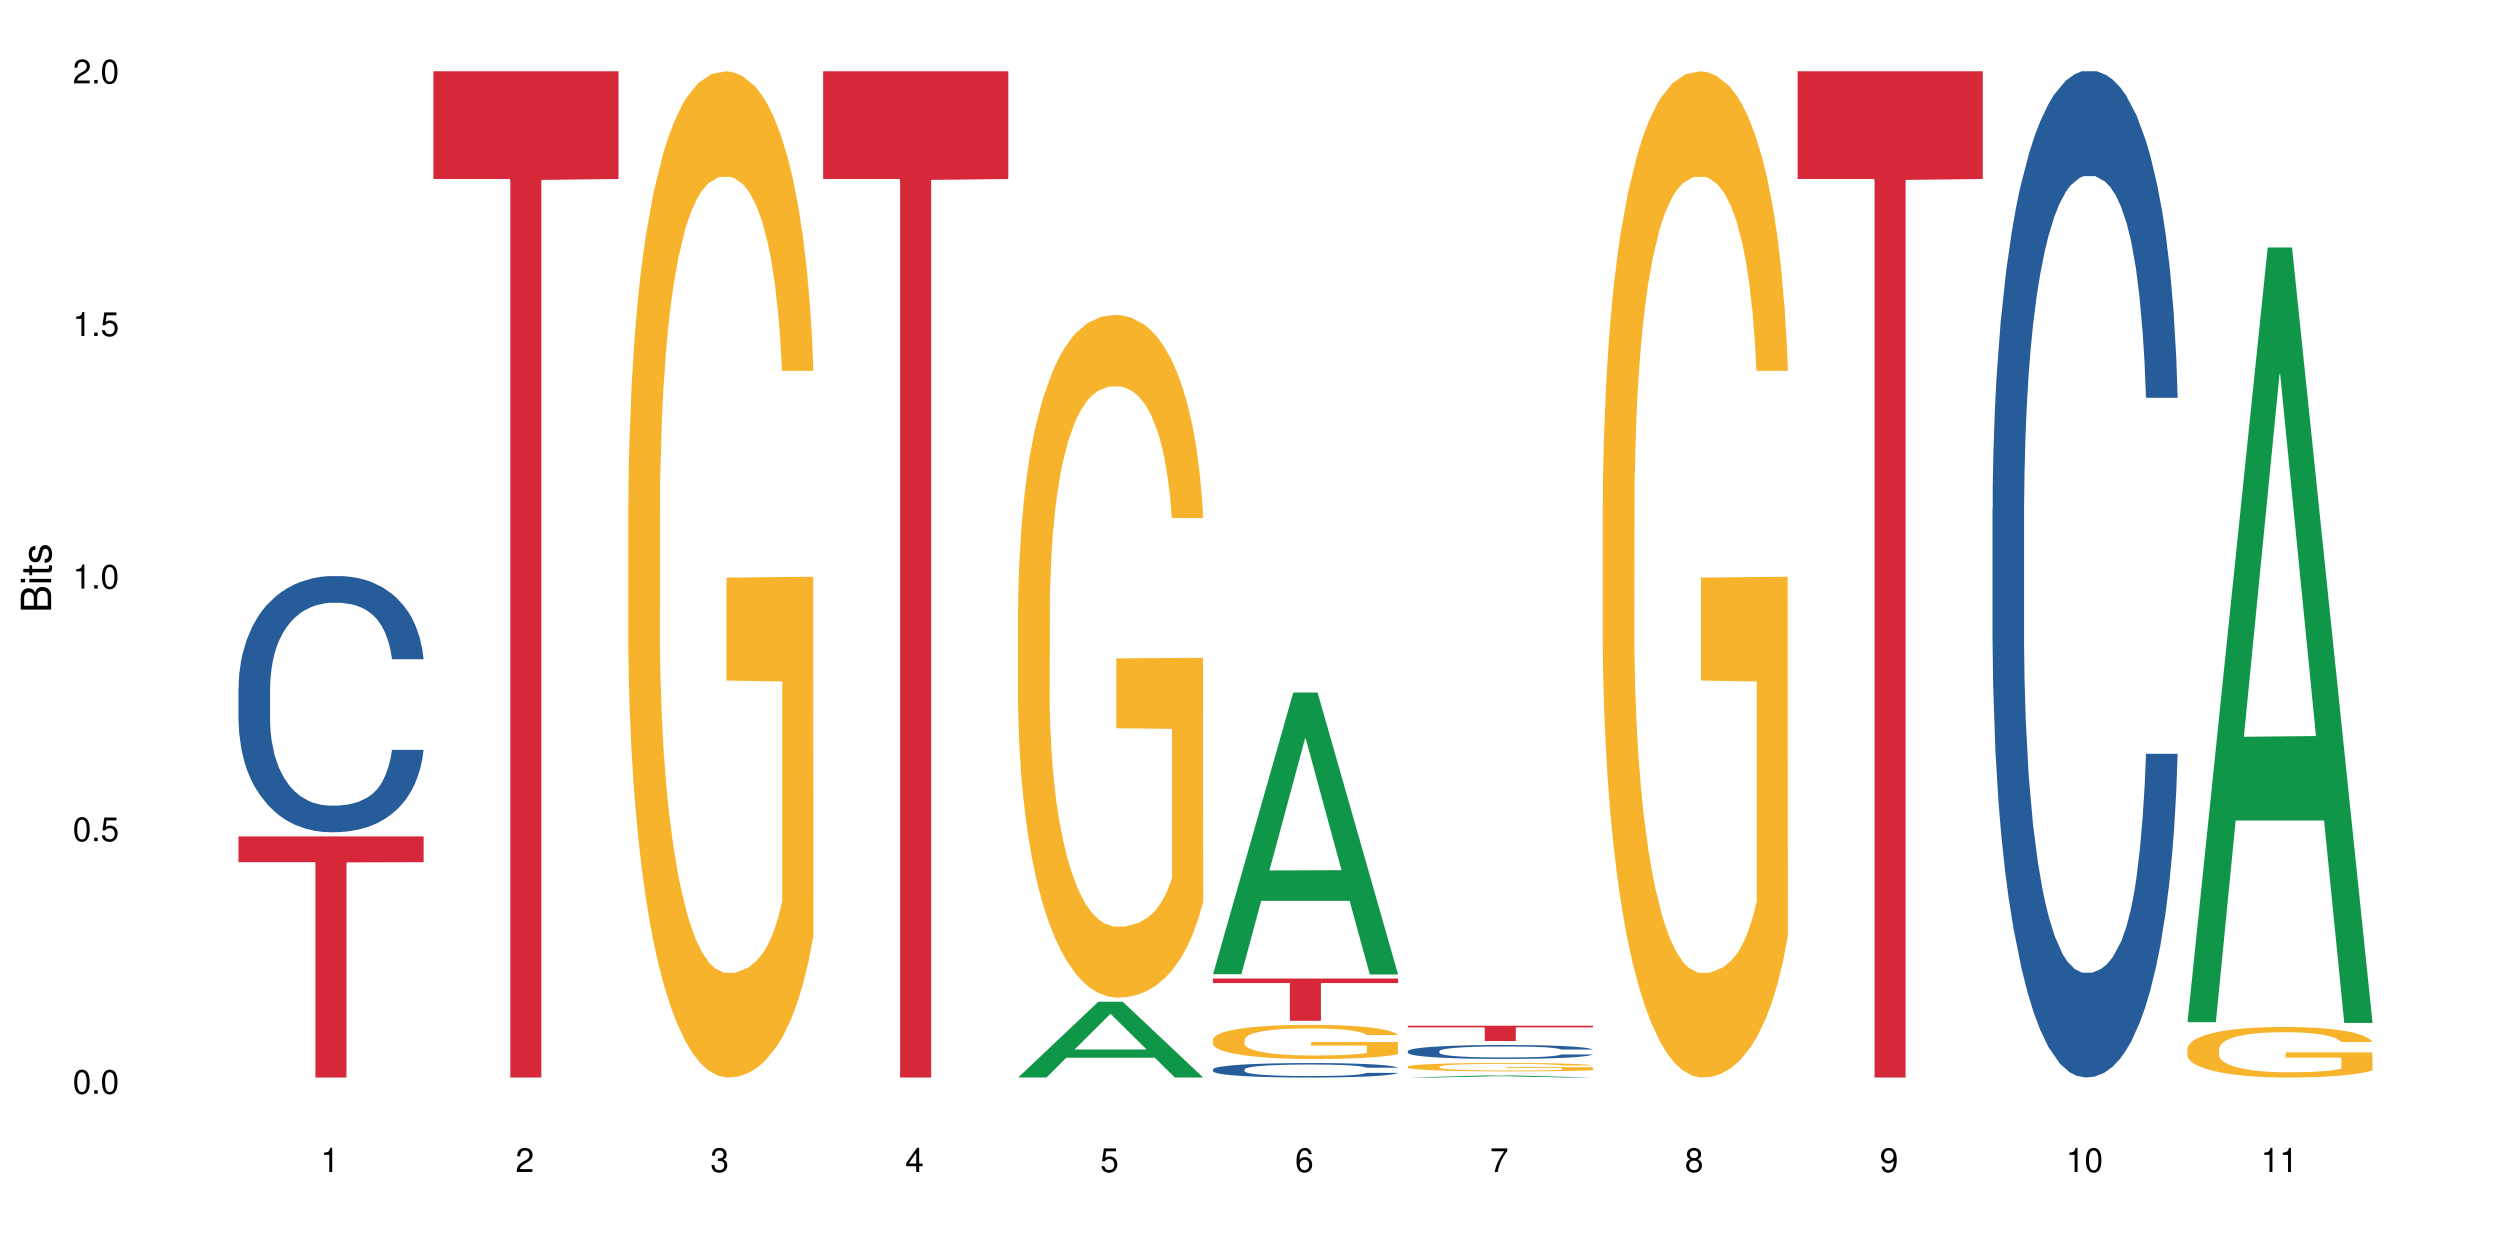
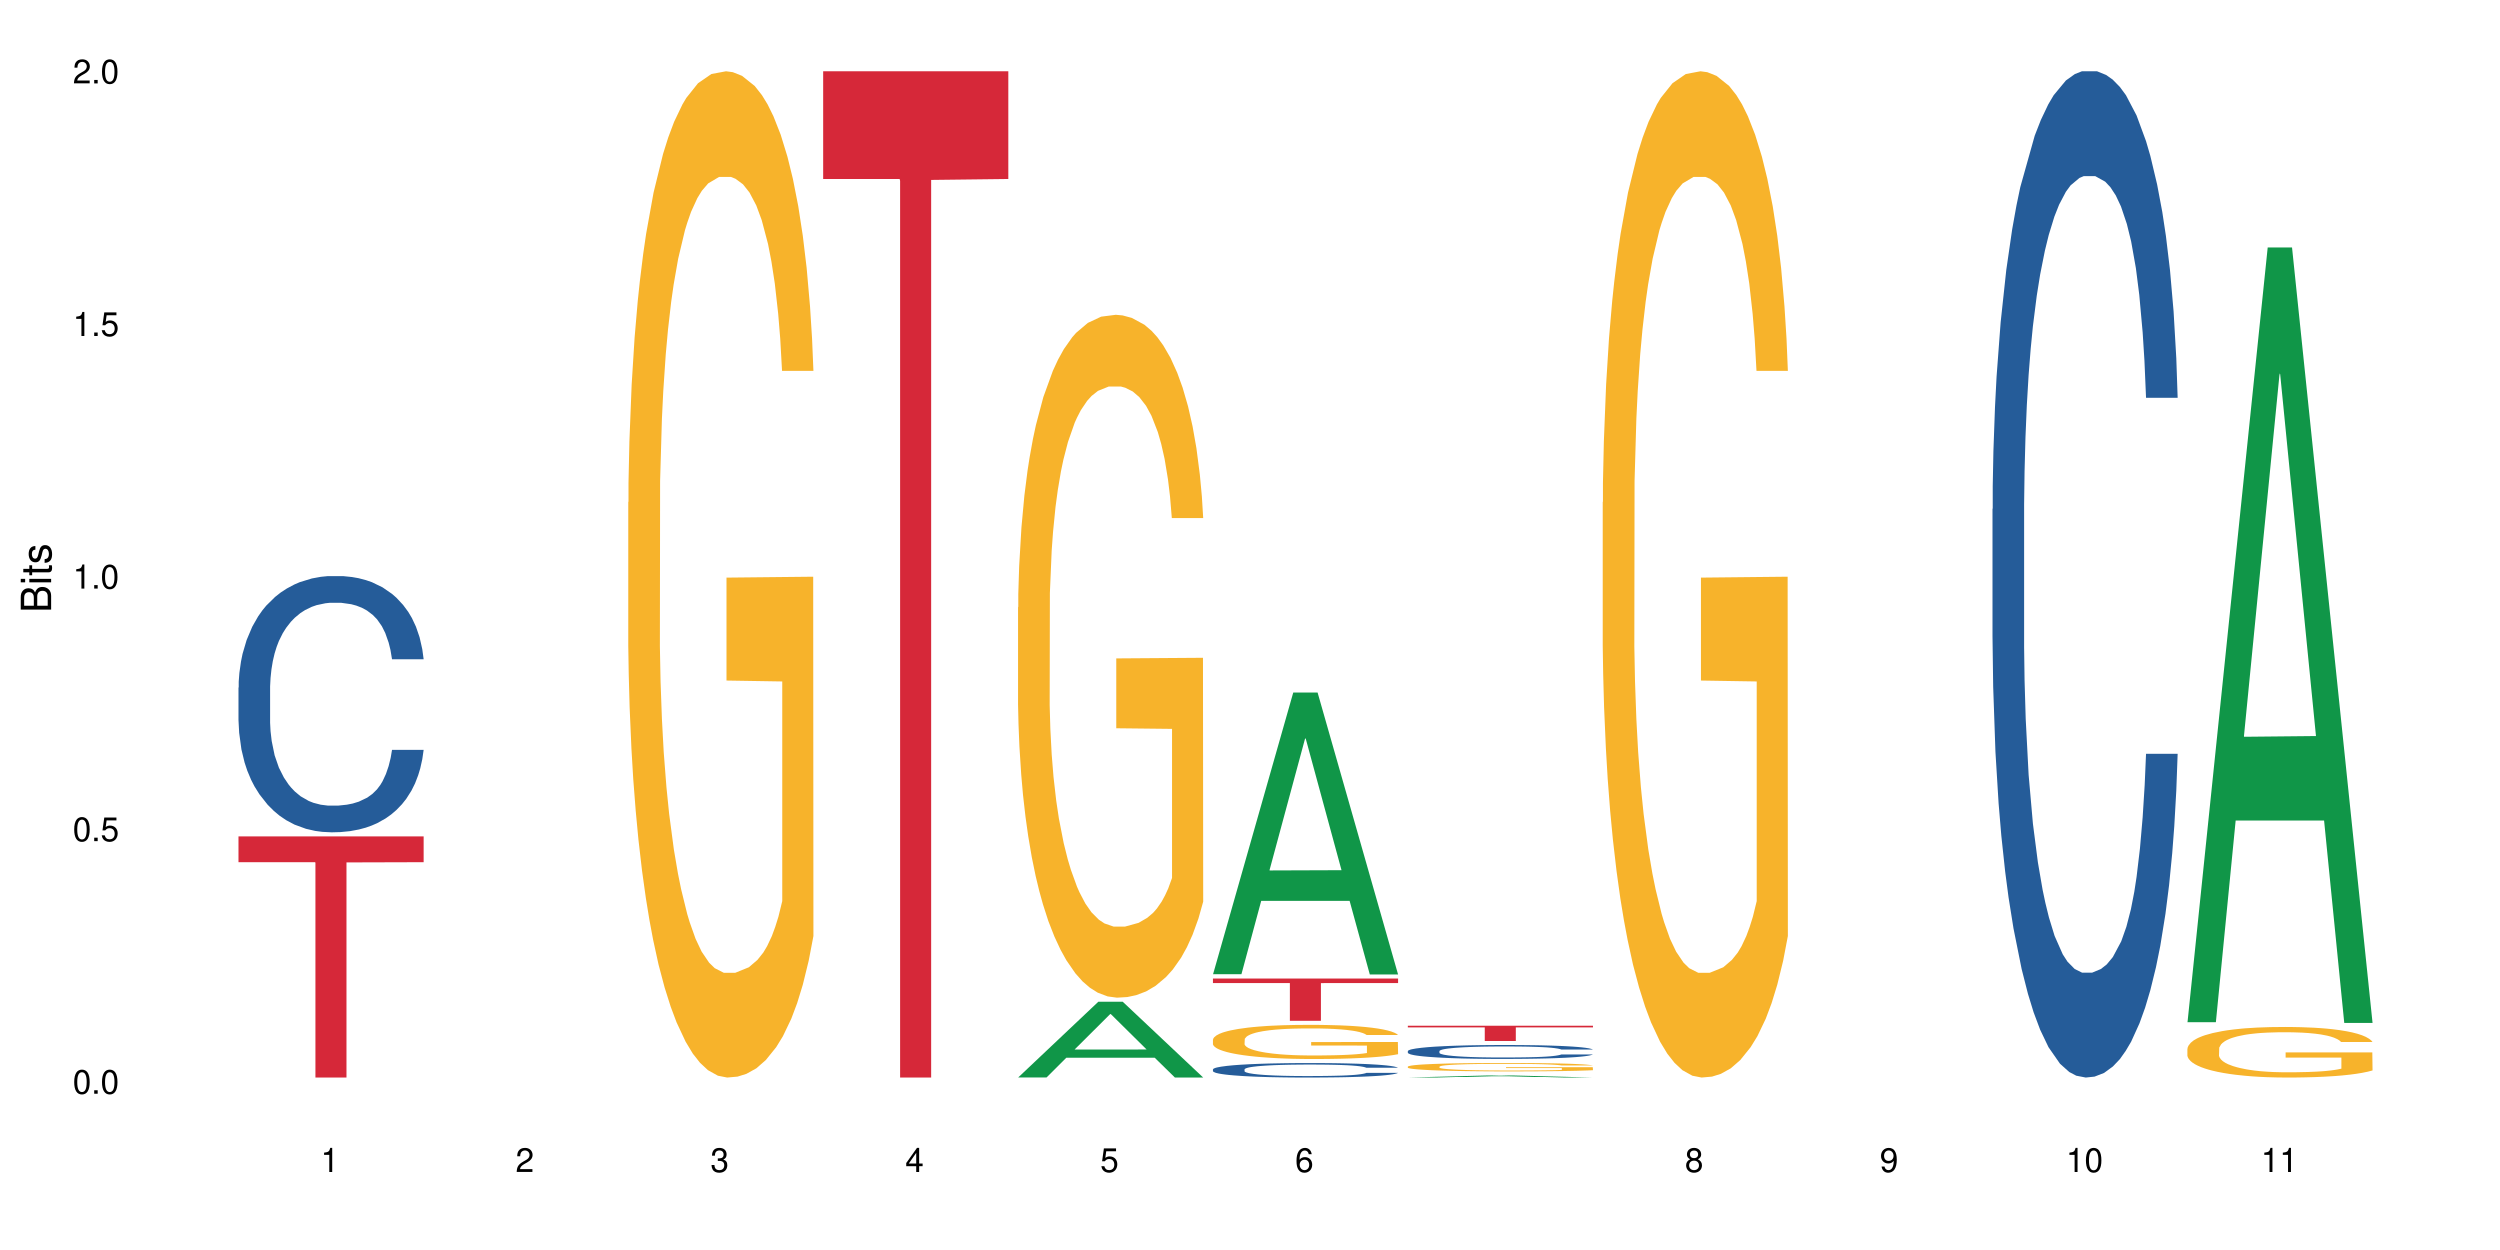
<svg xmlns="http://www.w3.org/2000/svg" xmlns:xlink="http://www.w3.org/1999/xlink" width="720pt" height="360pt" viewBox="0 0 720 360" version="1.1">
  <defs>
    <g>
      <symbol overflow="visible" id="glyph0-0">
        <path style="stroke:none;" d="" />
      </symbol>
      <symbol overflow="visible" id="glyph0-1">
        <path style="stroke:none;" d="M 2.641 -6.938 C 2 -6.938 1.422 -6.656 1.078 -6.172 C 0.641 -5.562 0.406 -4.641 0.406 -3.359 C 0.406 -1.016 1.188 0.219 2.641 0.219 C 4.078 0.219 4.859 -1.016 4.859 -3.297 C 4.859 -4.641 4.656 -5.547 4.203 -6.172 C 3.844 -6.656 3.281 -6.938 2.641 -6.938 Z M 2.641 -6.188 C 3.547 -6.188 4 -5.25 4 -3.375 C 4 -1.406 3.562 -0.484 2.625 -0.484 C 1.734 -0.484 1.281 -1.438 1.281 -3.344 C 1.281 -5.25 1.734 -6.188 2.641 -6.188 Z M 2.641 -6.188 " />
      </symbol>
      <symbol overflow="visible" id="glyph0-2">
        <path style="stroke:none;" d="M 1.828 -1 L 0.828 -1 L 0.828 0 L 1.828 0 Z M 1.828 -1 " />
      </symbol>
      <symbol overflow="visible" id="glyph0-3">
        <path style="stroke:none;" d="M 4.562 -6.797 L 1.062 -6.797 L 0.547 -3.094 L 1.328 -3.094 C 1.719 -3.562 2.047 -3.734 2.578 -3.734 C 3.484 -3.734 4.062 -3.109 4.062 -2.094 C 4.062 -1.125 3.484 -0.531 2.578 -0.531 C 1.828 -0.531 1.375 -0.906 1.188 -1.672 L 0.328 -1.672 C 0.453 -1.109 0.547 -0.844 0.75 -0.594 C 1.125 -0.078 1.828 0.219 2.594 0.219 C 3.969 0.219 4.922 -0.781 4.922 -2.219 C 4.922 -3.562 4.031 -4.484 2.719 -4.484 C 2.25 -4.484 1.859 -4.359 1.469 -4.062 L 1.734 -5.969 L 4.562 -5.969 Z M 4.562 -6.797 " />
      </symbol>
      <symbol overflow="visible" id="glyph0-4">
        <path style="stroke:none;" d="M 2.484 -4.938 L 2.484 0 L 3.328 0 L 3.328 -6.938 L 2.766 -6.938 C 2.469 -5.875 2.281 -5.734 0.984 -5.562 L 0.984 -4.938 Z M 2.484 -4.938 " />
      </symbol>
      <symbol overflow="visible" id="glyph0-5">
        <path style="stroke:none;" d="M 4.859 -0.828 L 1.281 -0.828 C 1.359 -1.406 1.672 -1.781 2.5 -2.281 L 3.469 -2.828 C 4.406 -3.344 4.906 -4.062 4.906 -4.906 C 4.906 -5.484 4.672 -6.031 4.266 -6.406 C 3.859 -6.766 3.375 -6.938 2.719 -6.938 C 1.859 -6.938 1.219 -6.625 0.844 -6.031 C 0.609 -5.672 0.5 -5.234 0.484 -4.531 L 1.328 -4.531 C 1.359 -5.016 1.406 -5.281 1.531 -5.516 C 1.75 -5.938 2.188 -6.203 2.703 -6.203 C 3.469 -6.203 4.031 -5.641 4.031 -4.891 C 4.031 -4.344 3.719 -3.859 3.125 -3.516 L 2.234 -3 C 0.812 -2.172 0.406 -1.531 0.328 -0.016 L 4.859 -0.016 Z M 4.859 -0.828 " />
      </symbol>
      <symbol overflow="visible" id="glyph0-6">
        <path style="stroke:none;" d="M 2.125 -3.188 L 2.578 -3.188 C 3.5 -3.188 3.984 -2.766 3.984 -1.922 C 3.984 -1.062 3.469 -0.531 2.594 -0.531 C 1.656 -0.531 1.203 -1 1.156 -2.016 L 0.312 -2.016 C 0.344 -1.453 0.438 -1.094 0.609 -0.781 C 0.953 -0.109 1.625 0.219 2.547 0.219 C 3.953 0.219 4.859 -0.625 4.859 -1.938 C 4.859 -2.828 4.516 -3.297 3.703 -3.594 C 4.344 -3.844 4.656 -4.328 4.656 -5.031 C 4.656 -6.219 3.875 -6.938 2.578 -6.938 C 1.203 -6.938 0.484 -6.172 0.453 -4.703 L 1.297 -4.703 C 1.312 -5.125 1.344 -5.359 1.453 -5.578 C 1.641 -5.969 2.062 -6.203 2.594 -6.203 C 3.344 -6.203 3.797 -5.75 3.797 -5 C 3.797 -4.516 3.609 -4.219 3.25 -4.047 C 3.016 -3.953 2.703 -3.922 2.125 -3.906 Z M 2.125 -3.188 " />
      </symbol>
      <symbol overflow="visible" id="glyph0-7">
        <path style="stroke:none;" d="M 3.141 -1.672 L 3.141 0 L 3.984 0 L 3.984 -1.672 L 4.984 -1.672 L 4.984 -2.438 L 3.984 -2.438 L 3.984 -6.938 L 3.359 -6.938 L 0.266 -2.578 L 0.266 -1.672 Z M 3.141 -2.438 L 1 -2.438 L 3.141 -5.5 Z M 3.141 -2.438 " />
      </symbol>
      <symbol overflow="visible" id="glyph0-8">
        <path style="stroke:none;" d="M 4.781 -5.125 C 4.609 -6.266 3.891 -6.938 2.844 -6.938 C 2.094 -6.938 1.422 -6.578 1.031 -5.953 C 0.594 -5.266 0.406 -4.422 0.406 -3.172 C 0.406 -2 0.578 -1.25 0.984 -0.641 C 1.359 -0.078 1.953 0.219 2.703 0.219 C 3.984 0.219 4.922 -0.75 4.922 -2.094 C 4.922 -3.375 4.062 -4.281 2.844 -4.281 C 2.172 -4.281 1.641 -4.031 1.281 -3.516 C 1.281 -5.234 1.828 -6.188 2.797 -6.188 C 3.391 -6.188 3.797 -5.797 3.938 -5.125 Z M 2.734 -3.531 C 3.547 -3.531 4.062 -2.953 4.062 -2.031 C 4.062 -1.156 3.484 -0.531 2.703 -0.531 C 1.922 -0.531 1.328 -1.188 1.328 -2.078 C 1.328 -2.938 1.906 -3.531 2.734 -3.531 Z M 2.734 -3.531 " />
      </symbol>
      <symbol overflow="visible" id="glyph0-9">
-         <path style="stroke:none;" d="M 4.984 -6.797 L 0.438 -6.797 L 0.438 -5.969 L 4.109 -5.969 C 2.5 -3.656 1.828 -2.234 1.328 0 L 2.219 0 C 2.594 -2.172 3.453 -4.047 4.984 -6.094 Z M 4.984 -6.797 " />
-       </symbol>
+         </symbol>
      <symbol overflow="visible" id="glyph0-10">
        <path style="stroke:none;" d="M 3.75 -3.656 C 4.469 -4.094 4.688 -4.438 4.688 -5.078 C 4.688 -6.172 3.844 -6.938 2.641 -6.938 C 1.438 -6.938 0.594 -6.172 0.594 -5.094 C 0.594 -4.438 0.812 -4.094 1.516 -3.656 C 0.734 -3.266 0.359 -2.703 0.359 -1.922 C 0.359 -0.656 1.281 0.219 2.641 0.219 C 3.984 0.219 4.922 -0.656 4.922 -1.922 C 4.922 -2.703 4.531 -3.266 3.75 -3.656 Z M 2.641 -6.188 C 3.359 -6.188 3.812 -5.75 3.812 -5.062 C 3.812 -4.406 3.344 -3.984 2.641 -3.984 C 1.922 -3.984 1.453 -4.406 1.453 -5.078 C 1.453 -5.75 1.922 -6.188 2.641 -6.188 Z M 2.641 -3.266 C 3.484 -3.266 4.062 -2.719 4.062 -1.906 C 4.062 -1.078 3.484 -0.531 2.625 -0.531 C 1.797 -0.531 1.219 -1.094 1.219 -1.906 C 1.219 -2.719 1.781 -3.266 2.641 -3.266 Z M 2.641 -3.266 " />
      </symbol>
      <symbol overflow="visible" id="glyph0-11">
        <path style="stroke:none;" d="M 0.516 -1.578 C 0.672 -0.453 1.406 0.219 2.438 0.219 C 3.188 0.219 3.859 -0.141 4.266 -0.766 C 4.688 -1.453 4.891 -2.297 4.891 -3.547 C 4.891 -4.719 4.703 -5.453 4.312 -6.078 C 3.938 -6.641 3.344 -6.938 2.594 -6.938 C 1.297 -6.938 0.359 -5.969 0.359 -4.625 C 0.359 -3.344 1.234 -2.453 2.453 -2.453 C 3.094 -2.453 3.578 -2.672 4.016 -3.203 C 4 -1.484 3.469 -0.531 2.5 -0.531 C 1.906 -0.531 1.484 -0.906 1.359 -1.578 Z M 2.578 -6.203 C 3.375 -6.203 3.969 -5.531 3.969 -4.641 C 3.969 -3.797 3.391 -3.188 2.547 -3.188 C 1.734 -3.188 1.234 -3.766 1.234 -4.688 C 1.234 -5.562 1.797 -6.203 2.578 -6.203 Z M 2.578 -6.203 " />
      </symbol>
      <symbol overflow="visible" id="glyph1-0">
        <path style="stroke:none;" d="" />
      </symbol>
      <symbol overflow="visible" id="glyph1-1">
        <path style="stroke:none;" d="M 0 -0.953 L 0 -4.891 C 0 -5.719 -0.234 -6.344 -0.734 -6.797 C -1.188 -7.234 -1.812 -7.469 -2.5 -7.469 C -3.547 -7.469 -4.188 -7 -4.625 -5.875 C -4.984 -6.688 -5.625 -7.094 -6.531 -7.094 C -7.172 -7.094 -7.734 -6.859 -8.141 -6.391 C -8.562 -5.922 -8.75 -5.344 -8.75 -4.5 L -8.75 -0.953 Z M -4.984 -2.062 L -7.766 -2.062 L -7.766 -4.219 C -7.766 -4.844 -7.688 -5.203 -7.453 -5.5 C -7.219 -5.812 -6.859 -5.969 -6.375 -5.969 C -5.891 -5.969 -5.531 -5.812 -5.297 -5.5 C -5.062 -5.203 -4.984 -4.844 -4.984 -4.219 Z M -0.984 -2.062 L -4 -2.062 L -4 -4.781 C -4 -5.766 -3.438 -6.359 -2.484 -6.359 C -1.547 -6.359 -0.984 -5.766 -0.984 -4.781 Z M -0.984 -2.062 " />
      </symbol>
      <symbol overflow="visible" id="glyph1-2">
        <path style="stroke:none;" d="M -6.281 -1.797 L -6.281 -0.797 L 0 -0.797 L 0 -1.797 Z M -8.75 -1.797 L -8.75 -0.797 L -7.484 -0.797 L -7.484 -1.797 Z M -8.75 -1.797 " />
      </symbol>
      <symbol overflow="visible" id="glyph1-3">
        <path style="stroke:none;" d="M -6.281 -3.047 L -6.281 -2.016 L -8.016 -2.016 L -8.016 -1.016 L -6.281 -1.016 L -6.281 -0.172 L -5.469 -0.172 L -5.469 -1.016 L -0.719 -1.016 C -0.078 -1.016 0.281 -1.453 0.281 -2.234 C 0.281 -2.5 0.25 -2.719 0.188 -3.047 L -0.641 -3.047 C -0.609 -2.906 -0.594 -2.766 -0.594 -2.562 C -0.594 -2.141 -0.719 -2.016 -1.156 -2.016 L -5.469 -2.016 L -5.469 -3.047 Z M -6.281 -3.047 " />
      </symbol>
      <symbol overflow="visible" id="glyph1-4">
        <path style="stroke:none;" d="M -4.531 -5.25 C -5.766 -5.25 -6.469 -4.422 -6.469 -2.969 C -6.469 -1.516 -5.719 -0.562 -4.547 -0.562 C -3.562 -0.562 -3.094 -1.062 -2.734 -2.562 L -2.516 -3.484 C -2.344 -4.188 -2.094 -4.469 -1.641 -4.469 C -1.047 -4.469 -0.641 -3.875 -0.641 -3 C -0.641 -2.453 -0.797 -2 -1.062 -1.75 C -1.25 -1.594 -1.422 -1.531 -1.875 -1.469 L -1.875 -0.406 C -0.422 -0.453 0.281 -1.266 0.281 -2.922 C 0.281 -4.5 -0.5 -5.516 -1.719 -5.516 C -2.656 -5.516 -3.172 -4.984 -3.469 -3.734 L -3.703 -2.766 C -3.891 -1.953 -4.156 -1.609 -4.594 -1.609 C -5.188 -1.609 -5.547 -2.125 -5.547 -2.938 C -5.547 -3.75 -5.203 -4.172 -4.531 -4.203 Z M -4.531 -5.25 " />
      </symbol>
    </g>
  </defs>
  <g id="surface6">
    <rect x="0" y="0" width="720" height="360" style="fill:rgb(100%,100%,100%);fill-opacity:1;stroke:none;" />
    <path style=" stroke:none;fill-rule:nonzero;fill:rgb(14.51%,36.078%,60%);fill-opacity:1;" d="M 68.684 198.023 L 68.75 197.957 L 68.75 196.34 L 68.945 193.777 L 69.402 190.539 L 69.855 188.312 L 71.027 184.332 L 72.652 180.488 L 74.344 177.52 L 75.578 175.766 L 76.684 174.418 L 79.219 171.922 L 80.844 170.641 L 82.602 169.492 L 84.746 168.348 L 86.309 167.672 L 89.82 166.594 L 92.422 166.121 L 94.438 165.918 L 98.793 165.918 L 101.395 166.188 L 103.281 166.523 L 105.359 167.066 L 107.117 167.672 L 110.172 169.156 L 112.902 171.043 L 114.141 172.125 L 116.09 174.215 L 117.586 176.238 L 118.625 177.992 L 119.797 180.488 L 120.836 183.523 L 121.617 186.965 L 122.008 189.863 L 112.902 189.863 L 112.449 187.164 L 111.93 185.074 L 110.953 182.309 L 109.977 180.352 L 108.613 178.398 L 107.375 177.113 L 105.688 175.832 L 104.191 175.023 L 102.629 174.418 L 101.133 174.012 L 98.273 173.609 L 94.957 173.609 L 93.723 173.742 L 91.184 174.281 L 89.82 174.754 L 87.867 175.699 L 86.504 176.574 L 84.879 177.926 L 83.773 179.07 L 82.406 180.824 L 81.43 182.375 L 80.324 184.602 L 79.676 186.289 L 79.09 188.176 L 78.57 190.402 L 78.18 192.766 L 77.918 195.258 L 77.789 197.688 L 77.789 208.145 L 77.918 210.57 L 78.246 213.402 L 79.09 217.52 L 80.324 221.094 L 81.758 223.926 L 83.121 225.949 L 83.902 226.895 L 84.941 227.973 L 86.566 229.324 L 88.91 230.672 L 90.273 231.211 L 92.355 231.75 L 94.5 232.02 L 97.363 232.02 L 99.898 231.75 L 101.59 231.414 L 103.344 230.875 L 105.75 229.727 L 107.246 228.648 L 108.547 227.367 L 109.523 226.086 L 110.172 225.004 L 111.148 222.914 L 111.93 220.621 L 112.512 218.262 L 112.902 215.969 L 122.008 215.969 L 121.617 218.664 L 121.031 221.297 L 120.445 223.25 L 119.535 225.613 L 118.496 227.703 L 117 230.062 L 115.766 231.617 L 114.141 233.301 L 112.645 234.582 L 111.02 235.73 L 108.613 237.078 L 107.051 237.754 L 105.359 238.359 L 103.344 238.898 L 100.809 239.371 L 98.078 239.641 L 95.543 239.711 L 92.809 239.574 L 90.793 239.305 L 88.129 238.699 L 84.812 237.484 L 82.406 236.203 L 80.52 234.922 L 78.895 233.57 L 77.074 231.75 L 74.734 228.781 L 73.301 226.488 L 72.328 224.602 L 71.223 221.969 L 70.441 219.609 L 69.531 215.832 L 68.879 211.043 L 68.684 207.332 Z M 68.684 198.023 " />
    <path style=" stroke:none;fill-rule:nonzero;fill:rgb(83.922%,15.686%,22.353%);fill-opacity:1;" d="M 68.684 240.875 L 122.008 240.875 L 122.008 248.309 L 99.785 248.375 L 99.785 310.332 L 90.844 310.332 L 90.844 248.438 L 90.715 248.309 L 68.684 248.309 Z M 68.684 240.875 " />
-     <path style=" stroke:none;fill-rule:nonzero;fill:rgb(83.922%,15.686%,22.353%);fill-opacity:1;" d="M 124.812 20.527 L 178.137 20.527 L 178.137 51.547 L 155.914 51.82 L 155.914 310.332 L 146.973 310.332 L 146.973 52.094 L 146.844 51.547 L 124.812 51.547 Z M 124.812 20.527 " />
    <path style=" stroke:none;fill-rule:nonzero;fill:rgb(96.863%,70.196%,16.863%);fill-opacity:1;" d="M 180.941 144.652 L 181.008 144.387 L 181.008 139.094 L 181.266 127.184 L 181.918 110.777 L 182.762 97.277 L 183.672 86.691 L 184.258 81.133 L 185.234 73.195 L 186.078 67.371 L 188.227 55.461 L 190.957 44.348 L 192.453 39.582 L 194.145 35.082 L 196.551 30.055 L 197.656 28.203 L 201.035 23.965 L 204.871 21.32 L 209.098 20.527 L 211.051 20.789 L 213.715 21.848 L 217.359 24.762 L 219.438 27.406 L 221.062 30.055 L 222.754 33.496 L 224.836 38.789 L 226.785 45.141 L 228.348 51.492 L 229.906 59.43 L 231.207 67.902 L 232.312 77.164 L 233.289 88.281 L 233.875 97.543 L 234.266 106.805 L 225.227 106.805 L 224.707 97.543 L 224.121 90.398 L 223.145 81.664 L 222.168 75.312 L 221.195 70.281 L 219.375 63.402 L 217.812 59.168 L 215.863 55.461 L 213.977 53.078 L 211.832 51.492 L 210.531 50.961 L 207.082 50.961 L 203.961 52.816 L 202.141 54.934 L 200.84 57.051 L 199.02 61.02 L 197.914 64.195 L 197.266 66.312 L 195.312 74.516 L 194.012 81.93 L 193.297 86.957 L 192.387 94.898 L 191.738 102.043 L 191.023 112.629 L 190.633 120.57 L 190.109 138.566 L 190.047 186.207 L 190.242 196.262 L 190.633 207.113 L 191.152 216.641 L 191.934 226.699 L 192.711 234.375 L 194.078 244.695 L 195.25 251.578 L 196.16 256.078 L 197.914 263.223 L 198.629 265.605 L 200.32 270.367 L 202.074 274.074 L 204.223 277.25 L 205.848 278.836 L 208.449 280.16 L 211.766 280.16 L 215.668 278.574 L 218.137 276.457 L 219.828 274.34 L 220.934 272.484 L 222.301 269.574 L 223.273 266.926 L 224.184 264.016 L 225.289 259.516 L 225.289 196.262 L 209.23 195.996 L 209.23 166.355 L 234.199 166.09 L 234.266 269.574 L 232.898 276.719 L 231.207 283.602 L 229.582 288.895 L 227.891 293.395 L 225.484 298.422 L 223.535 301.598 L 220.543 305.305 L 217.812 307.688 L 214.953 309.273 L 212.414 310.066 L 209.426 310.332 L 206.758 309.805 L 203.898 308.215 L 201.621 306.098 L 199.539 303.453 L 197.461 300.012 L 194.859 294.453 L 193.168 289.953 L 191.41 284.395 L 189.656 277.777 L 188.094 270.633 L 187.055 265.074 L 186.016 258.723 L 184.91 250.781 L 183.867 241.785 L 183.09 233.578 L 182.371 224.316 L 181.852 215.582 L 181.332 203.672 L 181.074 194.145 L 180.941 185.941 Z M 180.941 144.652 " />
    <path style=" stroke:none;fill-rule:nonzero;fill:rgb(83.922%,15.686%,22.353%);fill-opacity:1;" d="M 237.07 20.527 L 290.395 20.527 L 290.395 51.547 L 268.172 51.82 L 268.172 310.332 L 259.23 310.332 L 259.23 52.094 L 259.098 51.547 L 237.07 51.547 Z M 237.07 20.527 " />
    <path style=" stroke:none;fill-rule:nonzero;fill:rgb(6.275%,58.824%,28.235%);fill-opacity:1;" d="M 293.199 310.312 L 293.258 310.293 L 316.328 288.492 L 323.336 288.492 L 346.52 310.332 L 338.375 310.332 L 332.562 304.633 L 307.098 304.633 L 301.402 310.312 L 293.199 310.312 L 309.551 302.273 L 330.227 302.254 L 319.918 292.062 L 319.805 292.039 L 319.688 292.102 L 309.492 302.254 L 309.551 302.273 Z M 293.199 310.312 " />
    <path style=" stroke:none;fill-rule:nonzero;fill:rgb(96.863%,70.196%,16.863%);fill-opacity:1;" d="M 293.199 174.895 L 293.266 174.715 L 293.266 171.125 L 293.523 163.039 L 294.176 151.906 L 295.02 142.746 L 295.93 135.562 L 296.516 131.789 L 297.492 126.402 L 298.336 122.449 L 300.48 114.367 L 303.215 106.824 L 304.711 103.59 L 306.398 100.539 L 308.805 97.125 L 309.91 95.867 L 313.293 92.996 L 317.129 91.199 L 321.355 90.66 L 323.309 90.84 L 325.973 91.559 L 329.613 93.535 L 331.695 95.328 L 333.32 97.125 L 335.012 99.461 L 337.094 103.051 L 339.043 107.363 L 340.605 111.672 L 342.164 117.062 L 343.465 122.809 L 344.57 129.094 L 345.547 136.641 L 346.133 142.926 L 346.52 149.211 L 337.484 149.211 L 336.961 142.926 L 336.379 138.074 L 335.402 132.148 L 334.426 127.84 L 333.449 124.426 L 331.629 119.754 L 330.07 116.883 L 328.117 114.367 L 326.234 112.75 L 324.086 111.672 L 322.785 111.312 L 319.34 111.312 L 316.219 112.57 L 314.398 114.008 L 313.098 115.445 L 311.277 118.141 L 310.172 120.293 L 309.52 121.73 L 307.57 127.301 L 306.27 132.328 L 305.555 135.742 L 304.645 141.129 L 303.992 145.977 L 303.277 153.164 L 302.887 158.551 L 302.367 170.766 L 302.305 203.094 L 302.5 209.918 L 302.887 217.281 L 303.41 223.746 L 304.188 230.574 L 304.969 235.781 L 306.336 242.785 L 307.504 247.457 L 308.414 250.508 L 310.172 255.359 L 310.887 256.977 L 312.578 260.207 L 314.332 262.723 L 316.48 264.879 L 318.105 265.957 L 320.707 266.852 L 324.023 266.852 L 327.922 265.777 L 330.395 264.34 L 332.086 262.902 L 333.191 261.645 L 334.555 259.668 L 335.531 257.875 L 336.441 255.898 L 337.547 252.844 L 337.547 209.918 L 321.484 209.738 L 321.484 189.621 L 346.457 189.441 L 346.52 259.668 L 345.156 264.52 L 343.465 269.188 L 341.84 272.781 L 340.148 275.832 L 337.742 279.246 L 335.793 281.402 L 332.801 283.918 L 330.07 285.531 L 327.207 286.609 L 324.672 287.148 L 321.68 287.328 L 319.016 286.969 L 316.152 285.891 L 313.879 284.453 L 311.797 282.66 L 309.715 280.324 L 307.113 276.551 L 305.426 273.5 L 303.668 269.727 L 301.914 265.238 L 300.352 260.387 L 299.312 256.617 L 298.27 252.305 L 297.164 246.918 L 296.125 240.809 L 295.344 235.242 L 294.629 228.957 L 294.109 223.031 L 293.59 214.945 L 293.328 208.48 L 293.199 202.914 Z M 293.199 174.895 " />
    <path style=" stroke:none;fill-rule:nonzero;fill:rgb(6.275%,58.824%,28.235%);fill-opacity:1;" d="M 349.328 280.578 L 349.383 280.5 L 372.457 199.449 L 379.465 199.449 L 402.648 280.652 L 394.504 280.652 L 388.691 259.457 L 363.227 259.457 L 357.531 280.578 L 349.328 280.578 L 365.676 250.688 L 386.355 250.613 L 376.047 212.719 L 375.934 212.641 L 375.816 212.871 L 365.621 250.613 L 365.676 250.688 Z M 349.328 280.578 " />
    <path style=" stroke:none;fill-rule:nonzero;fill:rgb(14.51%,36.078%,60%);fill-opacity:1;" d="M 349.328 307.977 L 349.395 307.973 L 349.395 307.879 L 349.586 307.734 L 350.043 307.551 L 350.5 307.426 L 351.668 307.203 L 353.293 306.984 L 354.984 306.816 L 356.219 306.719 L 357.324 306.641 L 359.863 306.5 L 361.488 306.43 L 363.242 306.363 L 365.391 306.297 L 366.949 306.262 L 370.461 306.199 L 373.062 306.172 L 375.078 306.16 L 379.434 306.16 L 382.035 306.176 L 383.922 306.195 L 386.004 306.227 L 387.758 306.262 L 390.816 306.344 L 393.547 306.449 L 394.781 306.512 L 396.73 306.629 L 398.227 306.746 L 399.27 306.844 L 400.438 306.984 L 401.48 307.156 L 402.258 307.352 L 402.648 307.516 L 393.547 307.516 L 393.09 307.363 L 392.57 307.242 L 391.594 307.086 L 390.621 306.977 L 389.254 306.867 L 388.02 306.793 L 386.328 306.723 L 384.832 306.676 L 383.273 306.641 L 381.777 306.617 L 378.914 306.594 L 375.598 306.594 L 374.363 306.602 L 371.828 306.633 L 370.461 306.66 L 368.512 306.715 L 367.145 306.762 L 365.52 306.84 L 364.414 306.906 L 363.047 307.004 L 362.074 307.09 L 360.969 307.219 L 360.316 307.312 L 359.73 307.418 L 359.211 307.547 L 358.82 307.68 L 358.562 307.82 L 358.43 307.957 L 358.43 308.547 L 358.562 308.684 L 358.887 308.844 L 359.73 309.078 L 360.969 309.281 L 362.398 309.441 L 363.766 309.555 L 364.543 309.609 L 365.586 309.668 L 367.211 309.746 L 369.551 309.82 L 370.918 309.852 L 372.996 309.883 L 375.145 309.898 L 378.004 309.898 L 380.539 309.883 L 382.23 309.863 L 383.988 309.832 L 386.395 309.77 L 387.891 309.707 L 389.188 309.633 L 390.164 309.562 L 390.816 309.5 L 391.789 309.383 L 392.57 309.254 L 393.156 309.121 L 393.547 308.988 L 402.648 308.988 L 402.258 309.145 L 401.676 309.293 L 401.09 309.402 L 400.18 309.535 L 399.137 309.652 L 397.645 309.789 L 396.406 309.875 L 394.781 309.969 L 393.285 310.043 L 391.66 310.109 L 389.254 310.184 L 387.695 310.223 L 386.004 310.258 L 383.988 310.285 L 381.449 310.312 L 378.719 310.328 L 376.184 310.332 L 373.453 310.324 L 371.438 310.309 L 368.77 310.273 L 365.453 310.207 L 363.047 310.133 L 361.164 310.062 L 359.535 309.984 L 357.715 309.883 L 355.375 309.715 L 353.945 309.586 L 352.969 309.477 L 351.863 309.328 L 351.082 309.195 L 350.172 308.984 L 349.523 308.711 L 349.328 308.504 Z M 349.328 307.977 " />
    <path style=" stroke:none;fill-rule:nonzero;fill:rgb(96.863%,70.196%,16.863%);fill-opacity:1;" d="M 349.328 299.371 L 349.395 299.363 L 349.395 299.184 L 349.652 298.777 L 350.305 298.223 L 351.148 297.762 L 352.059 297.402 L 352.645 297.215 L 353.621 296.945 L 354.465 296.746 L 356.609 296.344 L 359.344 295.965 L 360.836 295.805 L 362.527 295.652 L 364.934 295.48 L 366.039 295.418 L 369.422 295.273 L 373.258 295.184 L 377.484 295.156 L 379.434 295.164 L 382.102 295.203 L 385.742 295.301 L 387.824 295.391 L 389.449 295.48 L 391.141 295.598 L 393.223 295.777 L 395.172 295.992 L 396.73 296.207 L 398.293 296.477 L 399.594 296.766 L 400.699 297.078 L 401.676 297.457 L 402.258 297.773 L 402.648 298.086 L 393.609 298.086 L 393.09 297.773 L 392.504 297.527 L 391.531 297.23 L 390.555 297.016 L 389.578 296.848 L 387.758 296.613 L 386.199 296.469 L 384.246 296.344 L 382.363 296.262 L 380.215 296.207 L 378.914 296.191 L 375.469 296.191 L 372.348 296.254 L 370.527 296.324 L 369.227 296.398 L 367.406 296.531 L 366.301 296.641 L 365.648 296.711 L 363.699 296.988 L 362.398 297.242 L 361.684 297.41 L 360.773 297.684 L 360.121 297.926 L 359.406 298.285 L 359.016 298.555 L 358.496 299.164 L 358.43 300.781 L 358.625 301.125 L 359.016 301.492 L 359.535 301.816 L 360.316 302.156 L 361.098 302.418 L 362.465 302.77 L 363.633 303 L 364.543 303.156 L 366.301 303.398 L 367.016 303.477 L 368.707 303.641 L 370.461 303.766 L 372.605 303.875 L 374.234 303.926 L 376.836 303.973 L 380.152 303.973 L 384.051 303.918 L 386.523 303.848 L 388.215 303.773 L 389.32 303.711 L 390.684 303.613 L 391.66 303.523 L 392.57 303.426 L 393.676 303.27 L 393.676 301.125 L 377.613 301.113 L 377.613 300.109 L 402.586 300.098 L 402.648 303.613 L 401.285 303.855 L 399.594 304.09 L 397.969 304.27 L 396.277 304.422 L 393.871 304.594 L 391.922 304.699 L 388.93 304.828 L 386.199 304.906 L 383.336 304.961 L 380.801 304.988 L 377.809 304.996 L 375.145 304.98 L 372.281 304.926 L 370.008 304.852 L 367.926 304.762 L 365.844 304.645 L 363.242 304.457 L 361.555 304.305 L 359.797 304.117 L 358.043 303.891 L 356.48 303.648 L 355.441 303.461 L 354.398 303.246 L 353.293 302.977 L 352.254 302.668 L 351.473 302.391 L 350.758 302.078 L 350.238 301.781 L 349.719 301.375 L 349.457 301.051 L 349.328 300.773 Z M 349.328 299.371 " />
    <path style=" stroke:none;fill-rule:nonzero;fill:rgb(83.922%,15.686%,22.353%);fill-opacity:1;" d="M 349.328 281.816 L 402.648 281.816 L 402.648 283.121 L 380.426 283.133 L 380.426 293.992 L 371.484 293.992 L 371.484 283.145 L 371.355 283.121 L 349.328 283.121 Z M 349.328 281.816 " />
    <path style=" stroke:none;fill-rule:nonzero;fill:rgb(6.275%,58.824%,28.235%);fill-opacity:1;" d="M 405.457 310.332 L 405.512 310.332 L 428.586 309.727 L 435.594 309.727 L 458.777 310.332 L 450.633 310.332 L 444.82 310.176 L 419.355 310.176 L 413.66 310.332 L 405.457 310.332 L 421.805 310.109 L 442.484 310.109 L 432.176 309.824 L 431.945 309.824 L 421.75 310.109 L 421.805 310.109 Z M 405.457 310.332 " />
    <path style=" stroke:none;fill-rule:nonzero;fill:rgb(14.51%,36.078%,60%);fill-opacity:1;" d="M 405.457 302.707 L 405.52 302.703 L 405.52 302.617 L 405.715 302.477 L 406.172 302.301 L 406.625 302.18 L 407.797 301.965 L 409.422 301.758 L 411.113 301.594 L 412.348 301.5 L 413.453 301.426 L 415.992 301.293 L 417.617 301.223 L 419.371 301.16 L 421.52 301.098 L 423.078 301.059 L 426.59 301 L 429.191 300.977 L 431.207 300.965 L 435.562 300.965 L 438.164 300.98 L 440.051 301 L 442.133 301.027 L 443.887 301.059 L 446.945 301.141 L 449.676 301.242 L 450.91 301.301 L 452.859 301.414 L 454.355 301.527 L 455.398 301.621 L 456.566 301.758 L 457.609 301.922 L 458.387 302.109 L 458.777 302.266 L 449.676 302.266 L 449.219 302.117 L 448.699 302.004 L 447.723 301.855 L 446.75 301.75 L 445.383 301.641 L 444.148 301.574 L 442.457 301.504 L 440.961 301.461 L 439.398 301.426 L 437.906 301.406 L 435.043 301.383 L 431.727 301.383 L 430.492 301.391 L 427.957 301.418 L 426.59 301.445 L 424.641 301.496 L 423.273 301.543 L 421.648 301.617 L 420.543 301.68 L 419.176 301.773 L 418.203 301.859 L 417.098 301.98 L 416.445 302.07 L 415.859 302.172 L 415.34 302.293 L 414.949 302.422 L 414.691 302.559 L 414.559 302.691 L 414.559 303.258 L 414.691 303.391 L 415.016 303.543 L 415.859 303.766 L 417.098 303.961 L 418.527 304.113 L 419.891 304.223 L 420.672 304.273 L 421.715 304.332 L 423.34 304.406 L 425.68 304.48 L 427.047 304.508 L 429.125 304.539 L 431.273 304.555 L 434.133 304.555 L 436.668 304.539 L 438.359 304.52 L 440.117 304.492 L 442.523 304.43 L 444.016 304.371 L 445.316 304.301 L 446.293 304.23 L 446.945 304.172 L 447.918 304.059 L 448.699 303.934 L 449.285 303.809 L 449.676 303.684 L 458.777 303.684 L 458.387 303.828 L 457.805 303.973 L 457.219 304.078 L 456.309 304.207 L 455.266 304.32 L 453.77 304.449 L 452.535 304.531 L 450.91 304.625 L 449.414 304.691 L 447.789 304.754 L 445.383 304.828 L 443.82 304.863 L 442.133 304.898 L 440.117 304.926 L 437.578 304.953 L 434.848 304.969 L 432.312 304.973 L 429.582 304.965 L 427.566 304.949 L 424.898 304.918 L 421.582 304.852 L 419.176 304.781 L 417.293 304.711 L 415.664 304.637 L 413.844 304.539 L 411.504 304.379 L 410.074 304.254 L 409.098 304.152 L 407.992 304.008 L 407.211 303.879 L 406.301 303.676 L 405.652 303.414 L 405.457 303.215 Z M 405.457 302.707 " />
    <path style=" stroke:none;fill-rule:nonzero;fill:rgb(96.863%,70.196%,16.863%);fill-opacity:1;" d="M 405.457 307.176 L 405.52 307.172 L 405.52 307.129 L 405.781 307.027 L 406.43 306.891 L 407.277 306.777 L 408.188 306.688 L 408.773 306.641 L 409.746 306.574 L 410.594 306.527 L 412.738 306.426 L 415.469 306.336 L 416.965 306.293 L 418.656 306.258 L 421.062 306.215 L 422.168 306.199 L 425.551 306.164 L 429.387 306.141 L 433.613 306.137 L 435.562 306.137 L 438.23 306.145 L 441.871 306.172 L 443.953 306.191 L 445.578 306.215 L 447.27 306.242 L 449.348 306.289 L 451.301 306.34 L 452.859 306.395 L 454.422 306.461 L 455.723 306.531 L 456.828 306.609 L 457.805 306.703 L 458.387 306.781 L 458.777 306.855 L 449.738 306.855 L 449.219 306.781 L 448.633 306.719 L 447.66 306.648 L 446.684 306.594 L 445.707 306.551 L 443.887 306.492 L 442.328 306.457 L 440.375 306.426 L 438.488 306.406 L 436.344 306.395 L 435.043 306.391 L 431.598 306.391 L 428.477 306.406 L 426.656 306.422 L 425.355 306.441 L 423.535 306.473 L 422.43 306.5 L 421.777 306.52 L 419.828 306.586 L 418.527 306.648 L 417.812 306.691 L 416.902 306.758 L 416.25 306.816 L 415.535 306.906 L 415.145 306.973 L 414.625 307.125 L 414.559 307.523 L 414.754 307.605 L 415.145 307.695 L 415.664 307.777 L 416.445 307.859 L 417.227 307.926 L 418.59 308.012 L 419.762 308.07 L 420.672 308.105 L 422.43 308.168 L 423.145 308.188 L 424.836 308.227 L 426.59 308.258 L 428.734 308.285 L 430.363 308.297 L 432.961 308.309 L 436.277 308.309 L 440.18 308.297 L 442.652 308.277 L 444.344 308.262 L 445.449 308.246 L 446.812 308.219 L 447.789 308.199 L 448.699 308.172 L 449.805 308.137 L 449.805 307.605 L 433.742 307.605 L 433.742 307.355 L 458.715 307.355 L 458.777 308.219 L 457.414 308.281 L 455.723 308.336 L 454.098 308.383 L 452.406 308.418 L 450 308.461 L 448.051 308.488 L 445.059 308.52 L 442.328 308.539 L 439.465 308.551 L 436.93 308.559 L 433.938 308.562 L 431.273 308.559 L 428.41 308.543 L 426.137 308.527 L 424.055 308.504 L 421.973 308.477 L 419.371 308.43 L 417.68 308.391 L 415.926 308.344 L 414.168 308.289 L 412.609 308.23 L 411.57 308.184 L 410.527 308.129 L 409.422 308.062 L 408.383 307.988 L 407.602 307.918 L 406.887 307.84 L 406.367 307.77 L 405.848 307.668 L 405.586 307.59 L 405.457 307.52 Z M 405.457 307.176 " />
    <path style=" stroke:none;fill-rule:nonzero;fill:rgb(83.922%,15.686%,22.353%);fill-opacity:1;" d="M 405.457 295.414 L 458.777 295.414 L 458.777 295.883 L 436.555 295.887 L 436.555 299.801 L 427.613 299.801 L 427.613 295.891 L 427.484 295.883 L 405.457 295.883 Z M 405.457 295.414 " />
    <path style=" stroke:none;fill-rule:nonzero;fill:rgb(96.863%,70.196%,16.863%);fill-opacity:1;" d="M 461.586 144.652 L 461.648 144.387 L 461.648 139.094 L 461.91 127.184 L 462.559 110.777 L 463.406 97.277 L 464.316 86.691 L 464.902 81.133 L 465.875 73.195 L 466.723 67.371 L 468.867 55.461 L 471.598 44.348 L 473.094 39.582 L 474.785 35.082 L 477.191 30.055 L 478.297 28.203 L 481.68 23.965 L 485.516 21.32 L 489.742 20.527 L 491.691 20.789 L 494.359 21.848 L 498 24.762 L 500.082 27.406 L 501.707 30.055 L 503.398 33.496 L 505.477 38.789 L 507.43 45.141 L 508.988 51.492 L 510.551 59.43 L 511.852 67.902 L 512.957 77.164 L 513.93 88.281 L 514.516 97.543 L 514.906 106.805 L 505.867 106.805 L 505.348 97.543 L 504.762 90.398 L 503.789 81.664 L 502.812 75.312 L 501.836 70.281 L 500.016 63.402 L 498.453 59.168 L 496.504 55.461 L 494.617 53.078 L 492.473 51.492 L 491.172 50.961 L 487.727 50.961 L 484.605 52.816 L 482.785 54.934 L 481.484 57.051 L 479.664 61.02 L 478.559 64.195 L 477.906 66.312 L 475.957 74.516 L 474.656 81.93 L 473.941 86.957 L 473.031 94.898 L 472.379 102.043 L 471.664 112.629 L 471.273 120.57 L 470.754 138.566 L 470.688 186.207 L 470.883 196.262 L 471.273 207.113 L 471.793 216.641 L 472.574 226.699 L 473.355 234.375 L 474.719 244.695 L 475.891 251.578 L 476.801 256.078 L 478.559 263.223 L 479.273 265.605 L 480.961 270.367 L 482.719 274.074 L 484.863 277.25 L 486.488 278.836 L 489.09 280.16 L 492.406 280.16 L 496.309 278.574 L 498.781 276.457 L 500.473 274.34 L 501.578 272.484 L 502.941 269.574 L 503.918 266.926 L 504.828 264.016 L 505.934 259.516 L 505.934 196.262 L 489.871 195.996 L 489.871 166.355 L 514.84 166.09 L 514.906 269.574 L 513.543 276.719 L 511.852 283.602 L 510.227 288.895 L 508.535 293.395 L 506.129 298.422 L 504.176 301.598 L 501.188 305.305 L 498.453 307.688 L 495.594 309.273 L 493.059 310.066 L 490.066 310.332 L 487.398 309.805 L 484.539 308.215 L 482.262 306.098 L 480.184 303.453 L 478.102 300.012 L 475.5 294.453 L 473.809 289.953 L 472.055 284.395 L 470.297 277.777 L 468.738 270.633 L 467.695 265.074 L 466.656 258.723 L 465.551 250.781 L 464.512 241.785 L 463.73 233.578 L 463.016 224.316 L 462.496 215.582 L 461.977 203.672 L 461.715 194.145 L 461.586 185.941 Z M 461.586 144.652 " />
-     <path style=" stroke:none;fill-rule:nonzero;fill:rgb(83.922%,15.686%,22.353%);fill-opacity:1;" d="M 517.715 20.527 L 571.035 20.527 L 571.035 51.547 L 548.812 51.82 L 548.812 310.332 L 539.871 310.332 L 539.871 52.094 L 539.742 51.547 L 517.715 51.547 Z M 517.715 20.527 " />
-     <path style=" stroke:none;fill-rule:nonzero;fill:rgb(14.51%,36.078%,60%);fill-opacity:1;" d="M 573.84 146.621 L 573.906 146.355 L 573.906 140 L 574.102 129.934 L 574.559 117.215 L 575.012 108.477 L 576.184 92.844 L 577.809 77.746 L 579.5 66.09 L 580.734 59.203 L 581.84 53.902 L 584.375 44.102 L 586 39.07 L 587.758 34.566 L 589.902 30.062 L 591.465 27.414 L 594.977 23.176 L 597.578 21.32 L 599.594 20.527 L 603.949 20.527 L 606.551 21.586 L 608.438 22.91 L 610.516 25.031 L 612.273 27.414 L 615.328 33.242 L 618.059 40.66 L 619.297 44.898 L 621.246 53.109 L 622.742 61.055 L 623.781 67.945 L 624.953 77.746 L 625.992 89.668 L 626.773 103.176 L 627.164 114.566 L 618.059 114.566 L 617.605 103.973 L 617.086 95.758 L 616.109 84.898 L 615.133 77.215 L 613.77 69.535 L 612.531 64.5 L 610.844 59.469 L 609.348 56.289 L 607.785 53.902 L 606.289 52.316 L 603.43 50.727 L 600.113 50.727 L 598.875 51.254 L 596.34 53.375 L 594.977 55.23 L 593.023 58.938 L 591.66 62.383 L 590.035 67.68 L 588.93 72.184 L 587.562 79.07 L 586.586 85.164 L 585.48 93.906 L 584.832 100.527 L 584.246 107.945 L 583.727 116.688 L 583.336 125.957 L 583.074 135.762 L 582.945 145.297 L 582.945 186.355 L 583.074 195.895 L 583.402 207.02 L 584.246 223.18 L 585.48 237.219 L 586.91 248.344 L 588.277 256.293 L 589.059 260 L 590.098 264.238 L 591.723 269.535 L 594.066 274.836 L 595.43 276.953 L 597.512 279.074 L 599.656 280.133 L 602.52 280.133 L 605.055 279.074 L 606.746 277.75 L 608.5 275.629 L 610.906 271.125 L 612.402 266.887 L 613.703 261.855 L 614.68 256.82 L 615.328 252.582 L 616.305 244.371 L 617.086 235.363 L 617.668 226.094 L 618.059 217.086 L 627.164 217.086 L 626.773 227.684 L 626.188 238.012 L 625.602 245.695 L 624.691 254.969 L 623.652 263.18 L 622.156 272.449 L 620.922 278.543 L 619.297 285.168 L 617.801 290.199 L 616.176 294.703 L 613.77 300 L 612.207 302.648 L 610.516 305.035 L 608.5 307.152 L 605.965 309.008 L 603.234 310.066 L 600.699 310.332 L 597.965 309.801 L 595.949 308.742 L 593.285 306.359 L 589.969 301.59 L 587.562 296.559 L 585.676 291.523 L 584.051 286.227 L 582.23 279.074 L 579.891 267.418 L 578.457 258.41 L 577.484 250.992 L 576.379 240.664 L 575.598 231.391 L 574.688 216.555 L 574.035 197.746 L 573.84 183.18 Z M 573.84 146.621 " />
+     <path style=" stroke:none;fill-rule:nonzero;fill:rgb(14.51%,36.078%,60%);fill-opacity:1;" d="M 573.84 146.621 L 573.906 146.355 L 573.906 140 L 574.102 129.934 L 574.559 117.215 L 575.012 108.477 L 576.184 92.844 L 577.809 77.746 L 579.5 66.09 L 580.734 59.203 L 581.84 53.902 L 586 39.07 L 587.758 34.566 L 589.902 30.062 L 591.465 27.414 L 594.977 23.176 L 597.578 21.32 L 599.594 20.527 L 603.949 20.527 L 606.551 21.586 L 608.438 22.91 L 610.516 25.031 L 612.273 27.414 L 615.328 33.242 L 618.059 40.66 L 619.297 44.898 L 621.246 53.109 L 622.742 61.055 L 623.781 67.945 L 624.953 77.746 L 625.992 89.668 L 626.773 103.176 L 627.164 114.566 L 618.059 114.566 L 617.605 103.973 L 617.086 95.758 L 616.109 84.898 L 615.133 77.215 L 613.77 69.535 L 612.531 64.5 L 610.844 59.469 L 609.348 56.289 L 607.785 53.902 L 606.289 52.316 L 603.43 50.727 L 600.113 50.727 L 598.875 51.254 L 596.34 53.375 L 594.977 55.23 L 593.023 58.938 L 591.66 62.383 L 590.035 67.68 L 588.93 72.184 L 587.562 79.07 L 586.586 85.164 L 585.48 93.906 L 584.832 100.527 L 584.246 107.945 L 583.727 116.688 L 583.336 125.957 L 583.074 135.762 L 582.945 145.297 L 582.945 186.355 L 583.074 195.895 L 583.402 207.02 L 584.246 223.18 L 585.48 237.219 L 586.91 248.344 L 588.277 256.293 L 589.059 260 L 590.098 264.238 L 591.723 269.535 L 594.066 274.836 L 595.43 276.953 L 597.512 279.074 L 599.656 280.133 L 602.52 280.133 L 605.055 279.074 L 606.746 277.75 L 608.5 275.629 L 610.906 271.125 L 612.402 266.887 L 613.703 261.855 L 614.68 256.82 L 615.328 252.582 L 616.305 244.371 L 617.086 235.363 L 617.668 226.094 L 618.059 217.086 L 627.164 217.086 L 626.773 227.684 L 626.188 238.012 L 625.602 245.695 L 624.691 254.969 L 623.652 263.18 L 622.156 272.449 L 620.922 278.543 L 619.297 285.168 L 617.801 290.199 L 616.176 294.703 L 613.77 300 L 612.207 302.648 L 610.516 305.035 L 608.5 307.152 L 605.965 309.008 L 603.234 310.066 L 600.699 310.332 L 597.965 309.801 L 595.949 308.742 L 593.285 306.359 L 589.969 301.59 L 587.562 296.559 L 585.676 291.523 L 584.051 286.227 L 582.23 279.074 L 579.891 267.418 L 578.457 258.41 L 577.484 250.992 L 576.379 240.664 L 575.598 231.391 L 574.688 216.555 L 574.035 197.746 L 573.84 183.18 Z M 573.84 146.621 " />
    <path style=" stroke:none;fill-rule:nonzero;fill:rgb(6.275%,58.824%,28.235%);fill-opacity:1;" d="M 629.969 294.395 L 630.027 294.184 L 653.098 71.273 L 660.105 71.273 L 683.293 294.605 L 675.145 294.605 L 669.336 236.309 L 643.871 236.309 L 638.172 294.395 L 629.969 294.395 L 646.32 212.191 L 667 211.98 L 656.688 107.762 L 656.574 107.551 L 656.461 108.18 L 646.262 211.98 L 646.32 212.191 Z M 629.969 294.395 " />
    <path style=" stroke:none;fill-rule:nonzero;fill:rgb(96.863%,70.196%,16.863%);fill-opacity:1;" d="M 629.969 302.004 L 630.035 301.992 L 630.035 301.727 L 630.297 301.129 L 630.945 300.305 L 631.789 299.625 L 632.703 299.094 L 633.285 298.812 L 634.262 298.414 L 635.105 298.121 L 637.254 297.523 L 639.984 296.965 L 641.48 296.727 L 643.172 296.5 L 645.578 296.246 L 646.684 296.152 L 650.062 295.941 L 653.898 295.809 L 658.125 295.766 L 660.078 295.781 L 662.742 295.832 L 666.387 295.98 L 668.465 296.113 L 670.09 296.246 L 671.781 296.418 L 673.863 296.684 L 675.812 297.004 L 677.375 297.324 L 678.934 297.723 L 680.234 298.148 L 681.34 298.613 L 682.316 299.172 L 682.902 299.637 L 683.293 300.105 L 674.254 300.105 L 673.734 299.637 L 673.148 299.277 L 672.172 298.84 L 671.195 298.52 L 670.223 298.27 L 668.402 297.922 L 666.84 297.711 L 664.891 297.523 L 663.004 297.402 L 660.859 297.324 L 659.559 297.297 L 656.109 297.297 L 652.988 297.391 L 651.168 297.496 L 649.867 297.602 L 648.047 297.801 L 646.941 297.961 L 646.293 298.07 L 644.34 298.48 L 643.039 298.852 L 642.324 299.105 L 641.414 299.504 L 640.766 299.863 L 640.051 300.395 L 639.66 300.797 L 639.141 301.699 L 639.074 304.094 L 639.27 304.598 L 639.66 305.145 L 640.18 305.625 L 640.961 306.129 L 641.738 306.516 L 643.105 307.035 L 644.277 307.379 L 645.188 307.605 L 646.941 307.965 L 647.656 308.086 L 649.348 308.324 L 651.105 308.512 L 653.25 308.668 L 654.875 308.75 L 657.477 308.816 L 660.793 308.816 L 664.695 308.734 L 667.164 308.629 L 668.855 308.523 L 669.961 308.43 L 671.328 308.285 L 672.301 308.152 L 673.215 308.004 L 674.32 307.777 L 674.32 304.598 L 658.258 304.586 L 658.258 303.098 L 683.227 303.082 L 683.293 308.285 L 681.926 308.645 L 680.234 308.988 L 678.609 309.254 L 676.918 309.48 L 674.512 309.734 L 672.562 309.895 L 669.57 310.078 L 666.84 310.199 L 663.98 310.277 L 661.441 310.32 L 658.453 310.332 L 655.785 310.305 L 652.926 310.227 L 650.648 310.121 L 648.566 309.988 L 646.488 309.812 L 643.887 309.535 L 642.195 309.309 L 640.438 309.027 L 638.684 308.695 L 637.121 308.336 L 636.082 308.059 L 635.043 307.738 L 633.938 307.34 L 632.895 306.887 L 632.117 306.477 L 631.402 306.008 L 630.879 305.57 L 630.359 304.973 L 630.102 304.492 L 629.969 304.082 Z M 629.969 302.004 " />
    <g style="fill:rgb(0%,0%,0%);fill-opacity:1;">
      <use xlink:href="#glyph0-1" x="20.965" y="314.993" />
      <use xlink:href="#glyph0-2" x="26.302" y="314.993" />
      <use xlink:href="#glyph0-1" x="28.97" y="314.993" />
    </g>
    <g style="fill:rgb(0%,0%,0%);fill-opacity:1;">
      <use xlink:href="#glyph0-1" x="20.965" y="242.251" />
      <use xlink:href="#glyph0-2" x="26.302" y="242.251" />
      <use xlink:href="#glyph0-3" x="28.97" y="242.251" />
    </g>
    <g style="fill:rgb(0%,0%,0%);fill-opacity:1;">
      <use xlink:href="#glyph0-4" x="20.965" y="169.509" />
      <use xlink:href="#glyph0-2" x="26.302" y="169.509" />
      <use xlink:href="#glyph0-1" x="28.97" y="169.509" />
    </g>
    <g style="fill:rgb(0%,0%,0%);fill-opacity:1;">
      <use xlink:href="#glyph0-4" x="20.965" y="96.767" />
      <use xlink:href="#glyph0-2" x="26.302" y="96.767" />
      <use xlink:href="#glyph0-3" x="28.97" y="96.767" />
    </g>
    <g style="fill:rgb(0%,0%,0%);fill-opacity:1;">
      <use xlink:href="#glyph0-5" x="20.965" y="24.024" />
      <use xlink:href="#glyph0-2" x="26.302" y="24.024" />
      <use xlink:href="#glyph0-1" x="28.97" y="24.024" />
    </g>
    <g style="fill:rgb(0%,0%,0%);fill-opacity:1;">
      <use xlink:href="#glyph0-4" x="92.348" y="337.532" />
    </g>
    <g style="fill:rgb(0%,0%,0%);fill-opacity:1;">
      <use xlink:href="#glyph0-5" x="148.477" y="337.532" />
    </g>
    <g style="fill:rgb(0%,0%,0%);fill-opacity:1;">
      <use xlink:href="#glyph0-6" x="204.602" y="337.532" />
    </g>
    <g style="fill:rgb(0%,0%,0%);fill-opacity:1;">
      <use xlink:href="#glyph0-7" x="260.73" y="337.532" />
    </g>
    <g style="fill:rgb(0%,0%,0%);fill-opacity:1;">
      <use xlink:href="#glyph0-3" x="316.859" y="337.532" />
    </g>
    <g style="fill:rgb(0%,0%,0%);fill-opacity:1;">
      <use xlink:href="#glyph0-8" x="372.988" y="337.532" />
    </g>
    <g style="fill:rgb(0%,0%,0%);fill-opacity:1;">
      <use xlink:href="#glyph0-9" x="429.117" y="337.532" />
    </g>
    <g style="fill:rgb(0%,0%,0%);fill-opacity:1;">
      <use xlink:href="#glyph0-10" x="485.246" y="337.532" />
    </g>
    <g style="fill:rgb(0%,0%,0%);fill-opacity:1;">
      <use xlink:href="#glyph0-11" x="541.375" y="337.532" />
    </g>
    <g style="fill:rgb(0%,0%,0%);fill-opacity:1;">
      <use xlink:href="#glyph0-4" x="595.004" y="337.532" />
      <use xlink:href="#glyph0-1" x="600.341" y="337.532" />
    </g>
    <g style="fill:rgb(0%,0%,0%);fill-opacity:1;">
      <use xlink:href="#glyph0-4" x="651.133" y="337.532" />
      <use xlink:href="#glyph0-4" x="656.47" y="337.532" />
    </g>
    <g style="fill:rgb(0%,0%,0%);fill-opacity:1;">
      <use xlink:href="#glyph1-1" x="14.725" y="176.512" />
      <use xlink:href="#glyph1-2" x="14.725" y="168.508" />
      <use xlink:href="#glyph1-3" x="14.725" y="165.844" />
      <use xlink:href="#glyph1-4" x="14.725" y="162.508" />
    </g>
  </g>
</svg>